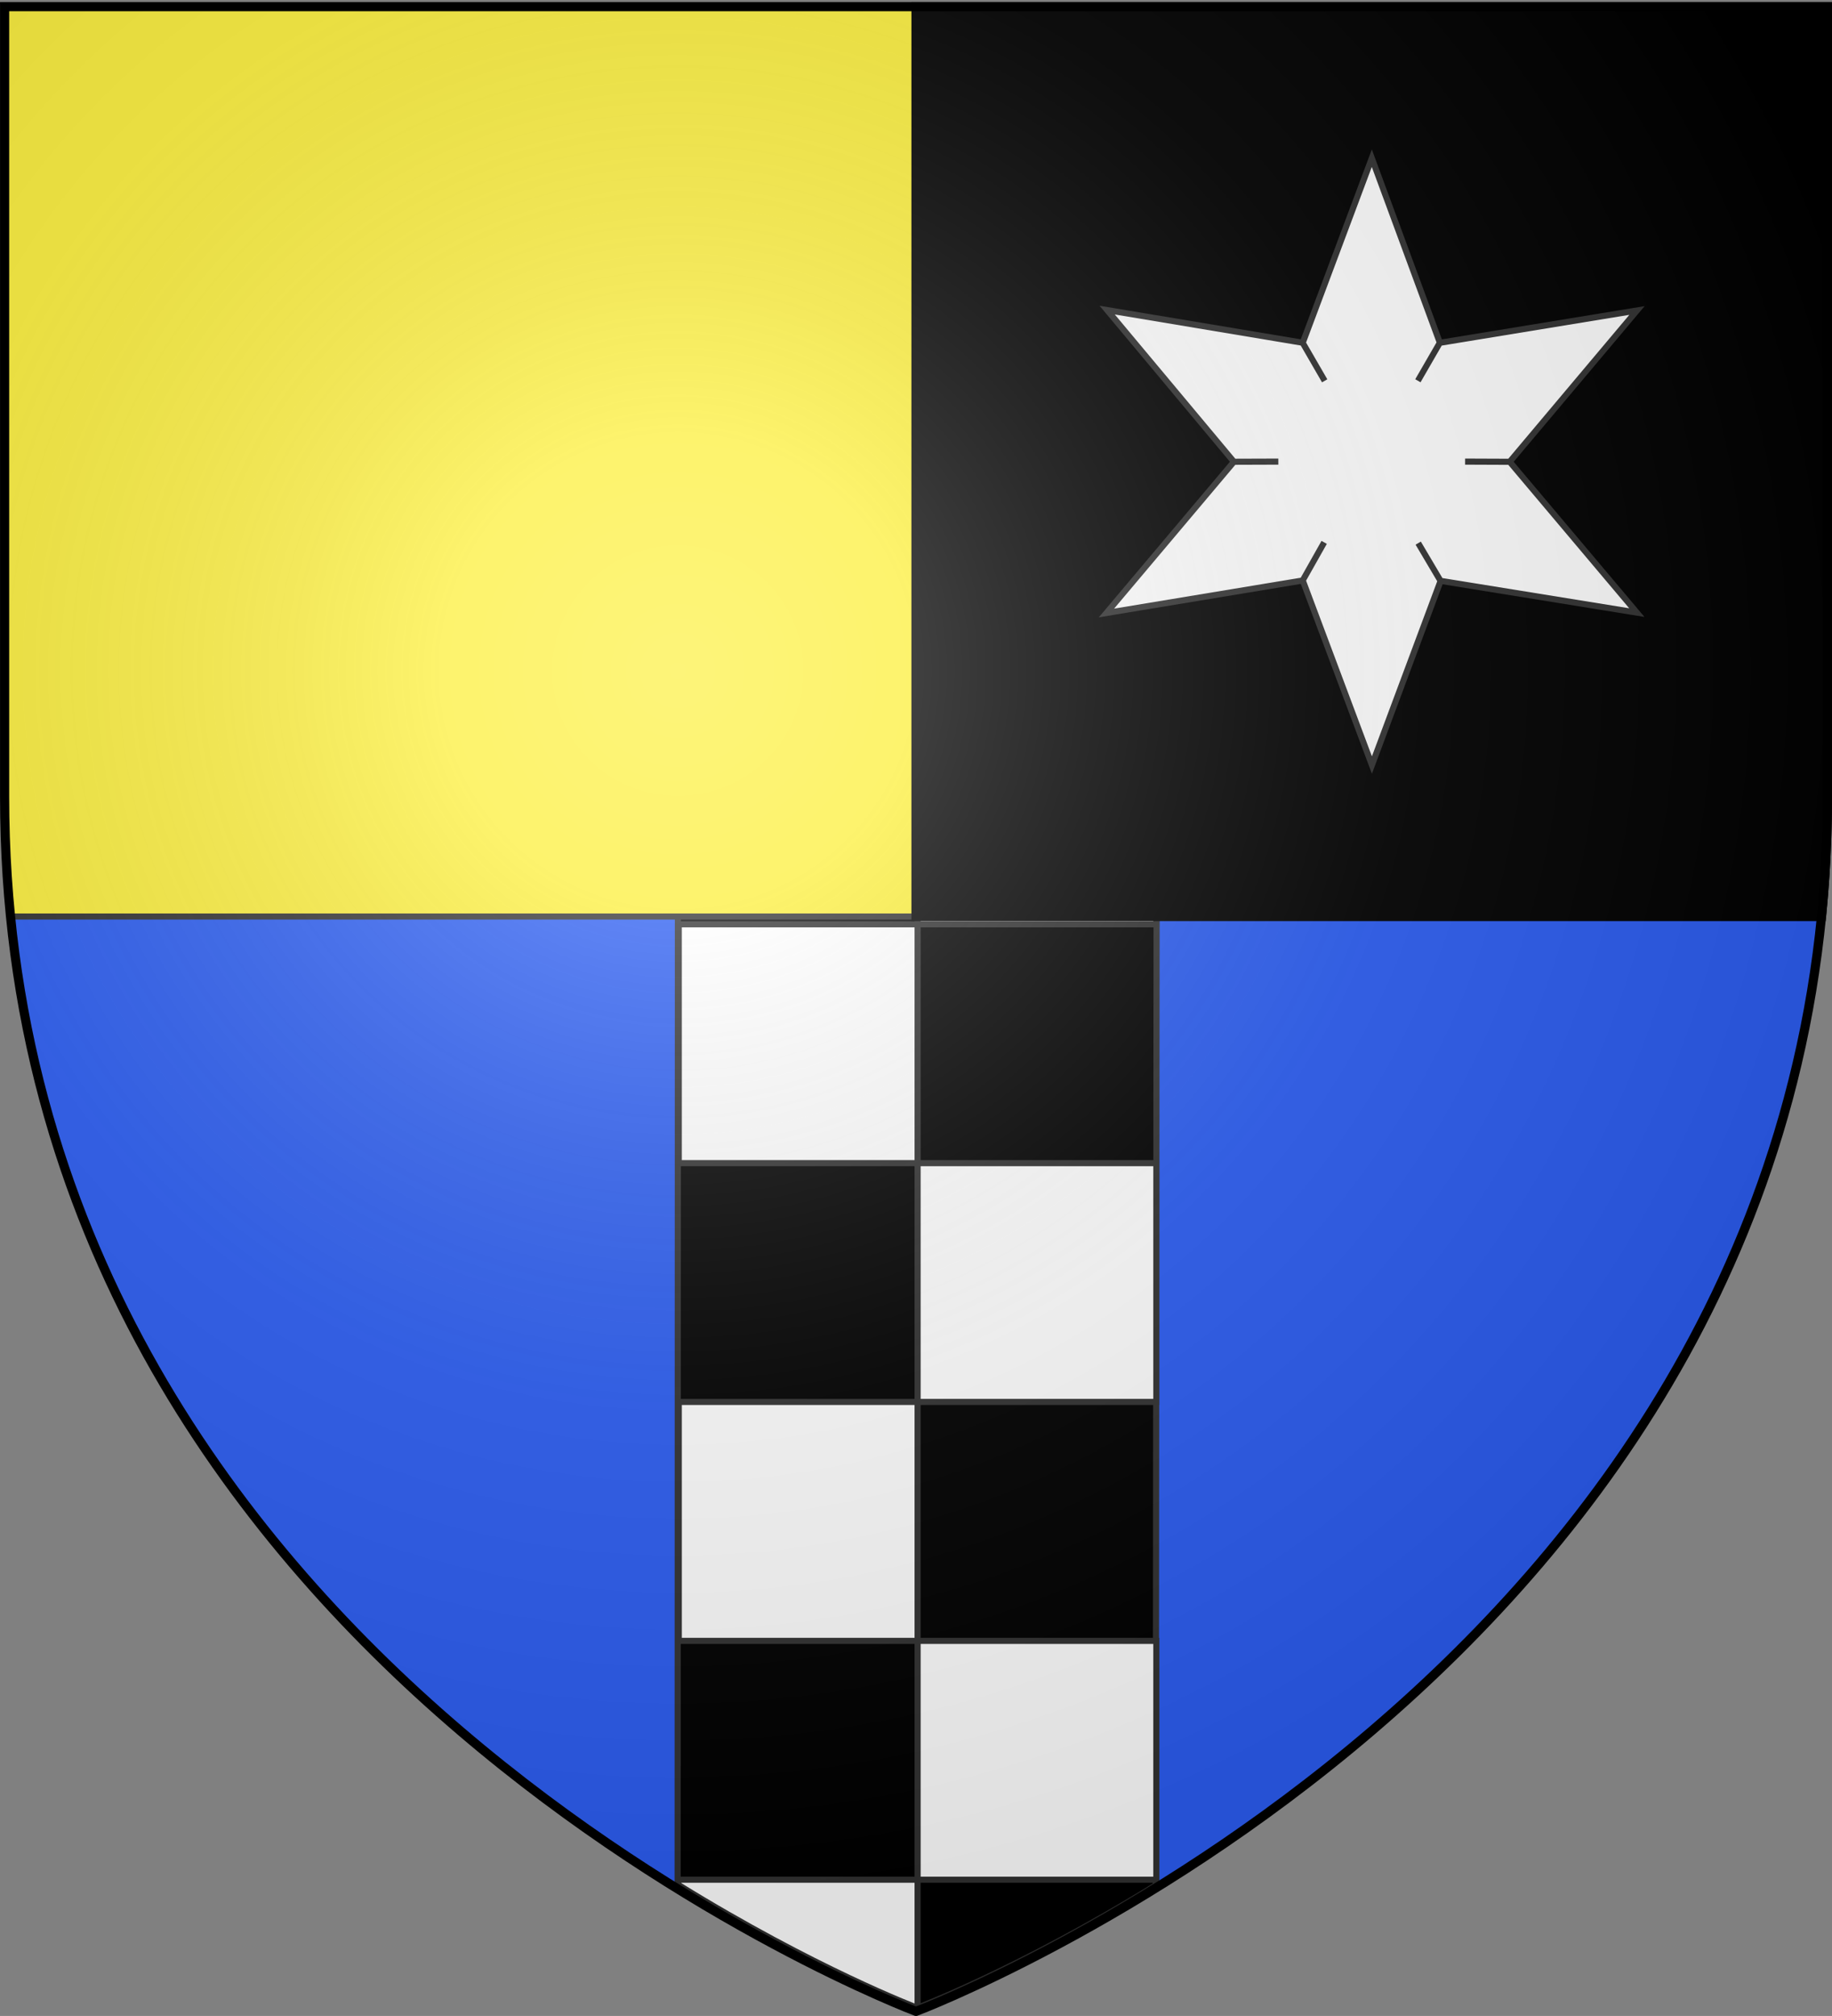
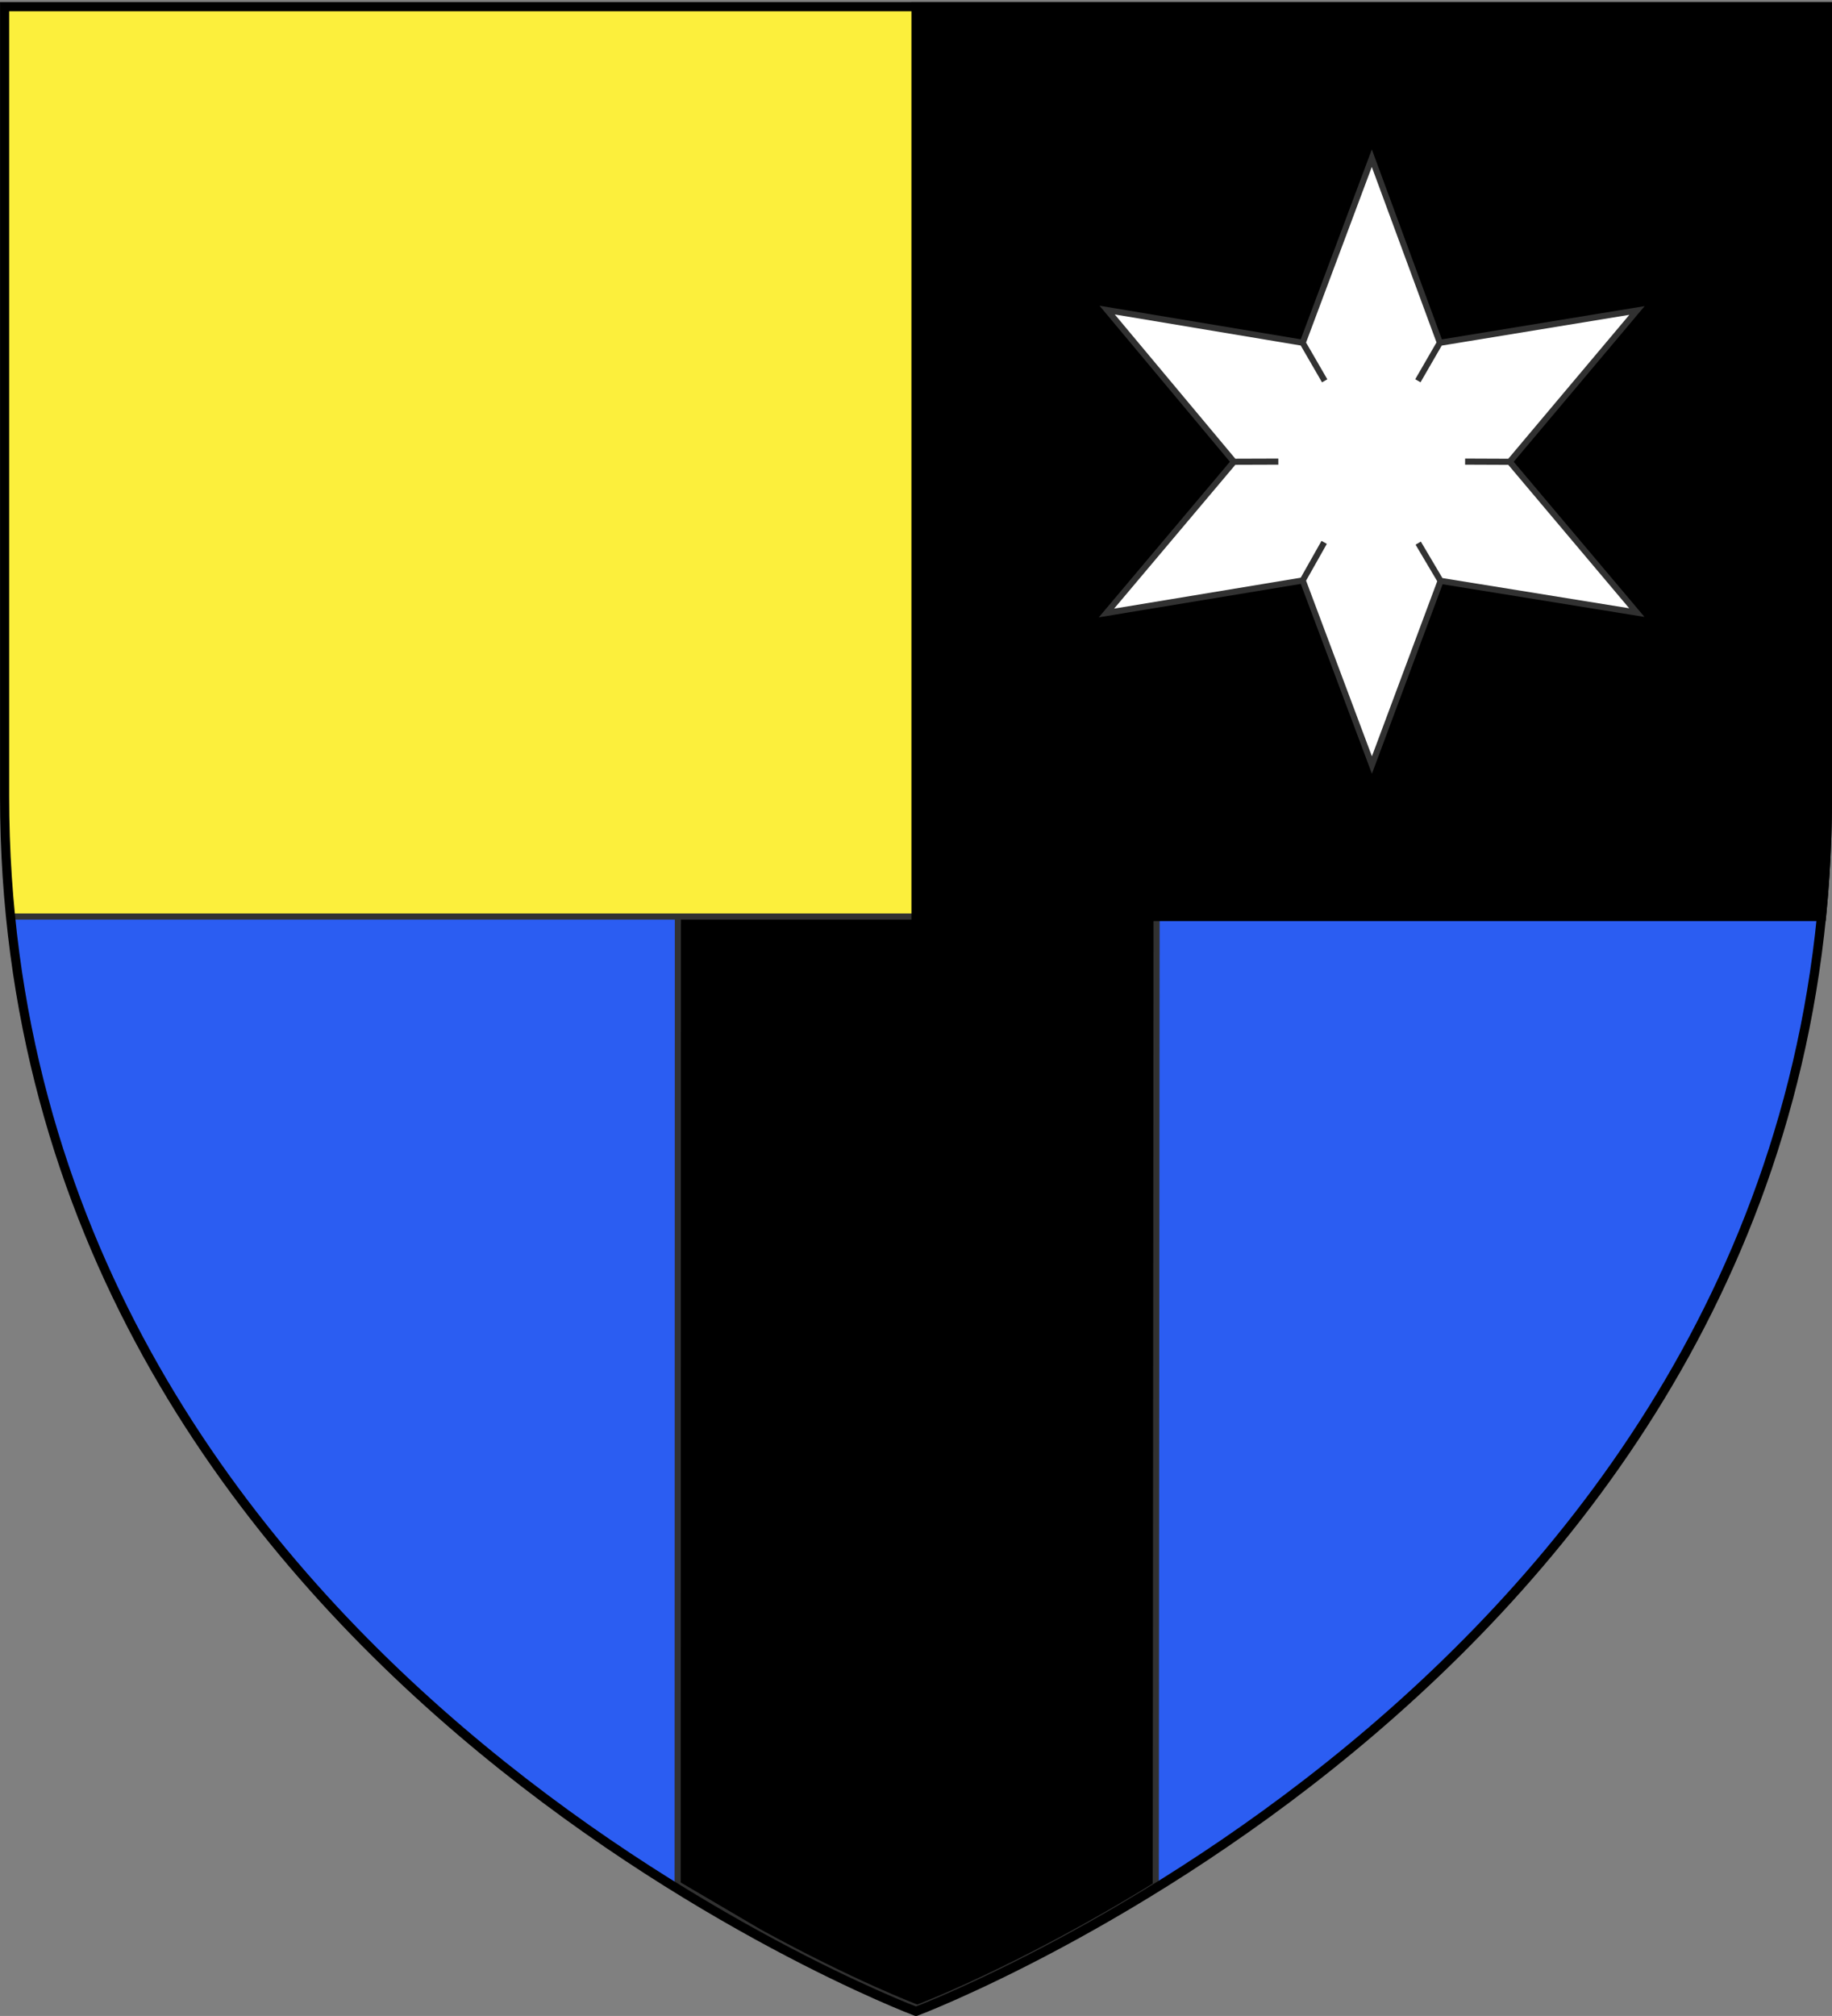
<svg xmlns="http://www.w3.org/2000/svg" xmlns:xlink="http://www.w3.org/1999/xlink" width="600.008" height="660" version="1.0">
  <rect width="100%" height="100%" fill="#808080" stroke="none" />
  <desc>Flag of Canton of Valais (Wallis)</desc>
  <defs>
    <radialGradient xlink:href="#a" id="b" cx="221.445" cy="226.331" r="300" fx="221.445" fy="226.331" gradientTransform="matrix(1.353 0 0 1.349 -77.63 -85.747)" gradientUnits="userSpaceOnUse" />
    <linearGradient id="a">
      <stop offset="0" style="stop-color:white;stop-opacity:.314" />
      <stop offset=".19" style="stop-color:white;stop-opacity:.251" />
      <stop offset=".6" style="stop-color:#6b6b6b;stop-opacity:.125" />
      <stop offset="1" style="stop-color:black;stop-opacity:.125" />
    </linearGradient>
  </defs>
  <g style="display:inline">
    <path d="M300 658.5s298.5-112.32 298.5-397.772V2.176H1.5v258.552C1.5 546.18 300 658.5 300 658.5" style="fill:#2b5df2;fill-opacity:1;fill-rule:evenodd;stroke:none" transform="translate(.008)" />
  </g>
  <path d="m378.927 147.013-156.875.469-.125 469.375 26.5 15.562c.055.03.102.064.157.094 30.844 16.928 51.843 24.812 51.843 24.812s33.536-12.625 78.094-40.125z" style="fill:#000;fill-opacity:1;fill-rule:evenodd;stroke:#313131;stroke-width:2;stroke-linecap:butt;stroke-linejoin:miter;stroke-miterlimit:4;stroke-opacity:1;stroke-dasharray:none;display:inline" transform="translate(.008)" />
-   <path d="M222.302 146.732v77.687h78.22v-77.687zm78.22 77.687v78.188h78.187v-78.188zm0 78.188h-78.22v78.187h78.22zm0 78.187v78.188h78.187v-78.188zm0 78.188h-78.22V537.2h78.22zm0 78.218v78.188h78.187V537.2zm0 78.188h-78.345l-.03 1.687c44.648 27.578 78.25 40.25 78.25 40.25l.124-.062z" style="fill:#fff;fill-opacity:1;fill-rule:evenodd;stroke:#313131;stroke-width:2;stroke-linecap:butt;stroke-linejoin:miter;stroke-miterlimit:4;stroke-opacity:1;stroke-dasharray:none;display:inline" transform="translate(.008)" />
  <path d="M301.5 2.188v297.875H3.43a396 396 0 0 1-1.938-39.344V2.188z" style="fill:#fcef3c;fill-opacity:1;fill-rule:evenodd;stroke:#313131;stroke-width:2;stroke-linecap:butt;stroke-linejoin:miter;stroke-miterlimit:4;stroke-opacity:1;stroke-dasharray:none;display:inline" transform="translate(.008)" />
  <path d="M300 2.188v297.875h296.563a396 396 0 0 0 1.937-39.344V2.188z" style="fill:#000;fill-opacity:1;fill-rule:evenodd;stroke:#000;stroke-width:3;stroke-linecap:butt;stroke-linejoin:miter;stroke-miterlimit:4;stroke-opacity:1;stroke-dasharray:none;display:inline" transform="translate(.008)" />
  <path d="m404.083 151.174 14.58-.049m61.174 0 14.58.059m-67.78 38.857 7.043-12.478m30.692-52.908 7.18-12.427m-44.923-.017 7.21 12.46m30.635 53.142 7.315 12.353m-45.125-.125-64.295 10.643 41.742-49.51-41.51-49.655 64.055 10.692 22.626-60.423 22.299 60.44 64.55-10.582-41.686 49.538 41.636 49.372-64.264-10.39-22.501 60.296z" style="fill:#fff;stroke:#313131;stroke-width:2;stroke-linecap:butt;stroke-linejoin:miter;stroke-miterlimit:4;stroke-opacity:1;stroke-dasharray:none;display:inline" transform="translate(.008)" />
-   <path d="M300 658.5s298.5-112.32 298.5-397.772V2.176H1.5v258.552C1.5 546.18 300 658.5 300 658.5" style="opacity:1;fill:url(#b);fill-opacity:1;fill-rule:evenodd;stroke:none;stroke-width:1px;stroke-linecap:butt;stroke-linejoin:miter;stroke-opacity:1" transform="translate(.008)" />
  <path d="M300 658.5S1.5 546.18 1.5 260.728V2.176h597v258.552C598.5 546.18 300 658.5 300 658.5z" style="fill:none;stroke:#000;stroke-width:3;stroke-linecap:butt;stroke-linejoin:miter;stroke-miterlimit:4;stroke-opacity:1;stroke-dasharray:none" transform="translate(.008)" />
</svg>